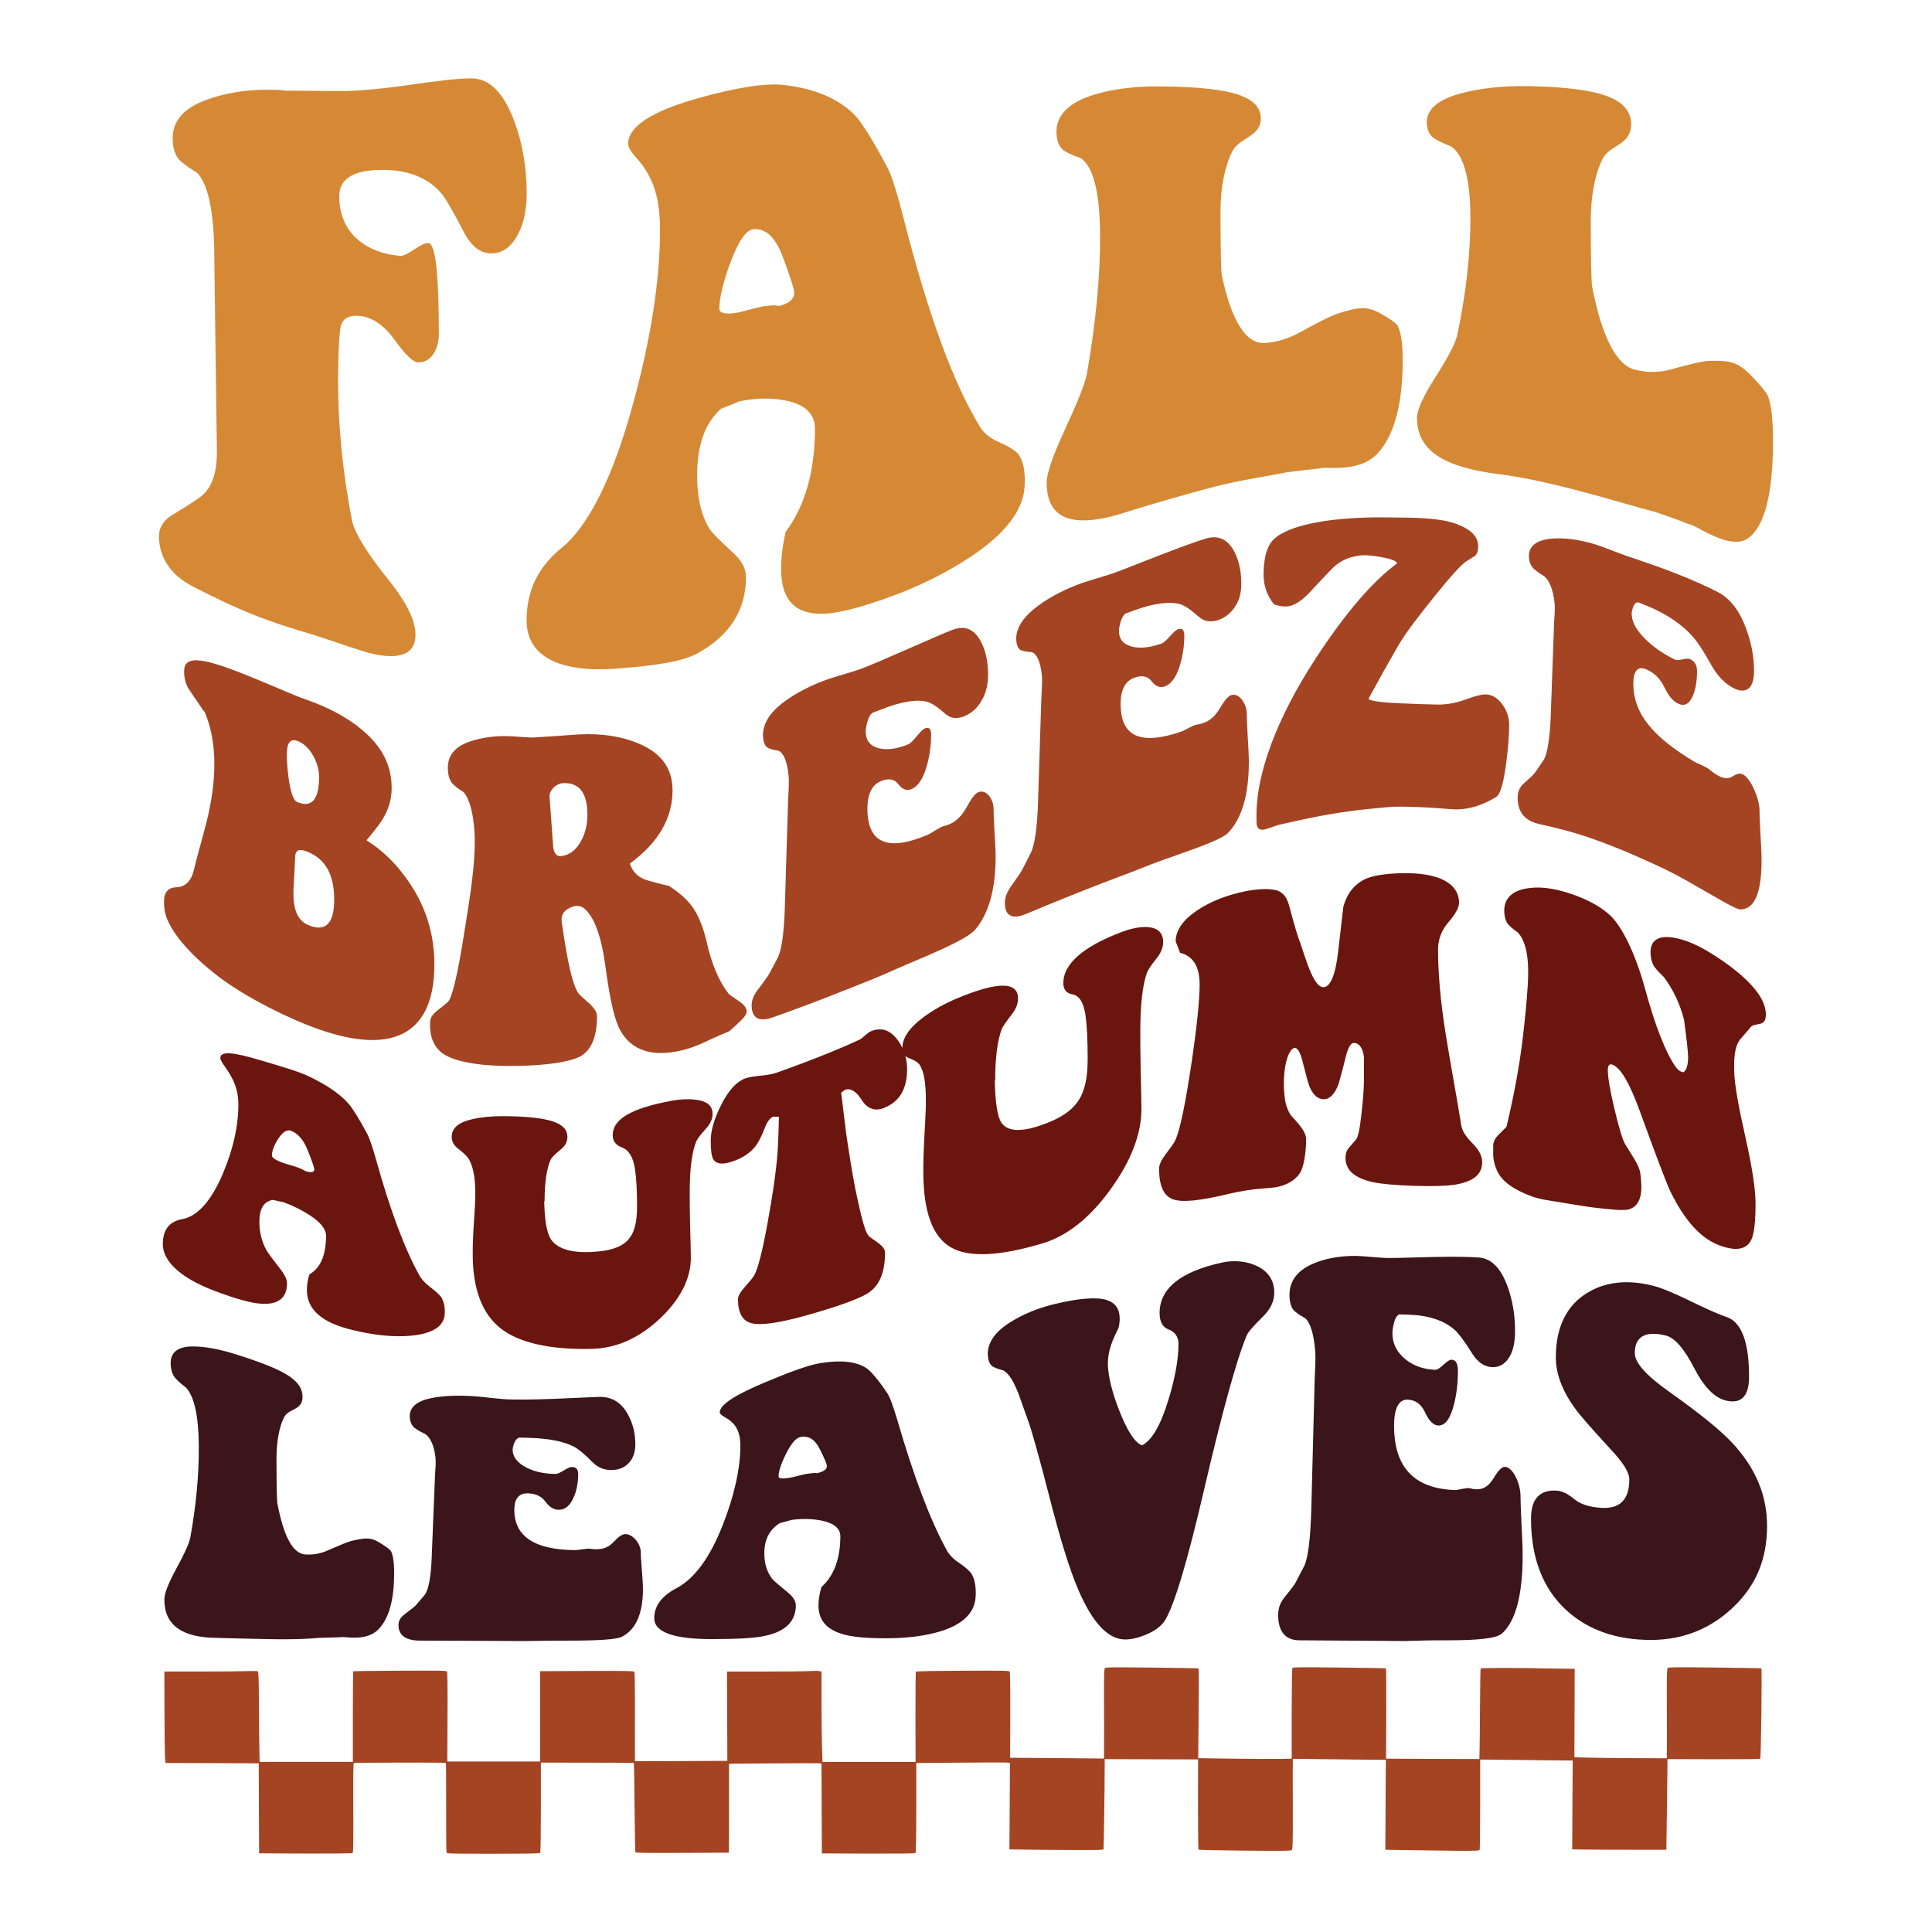
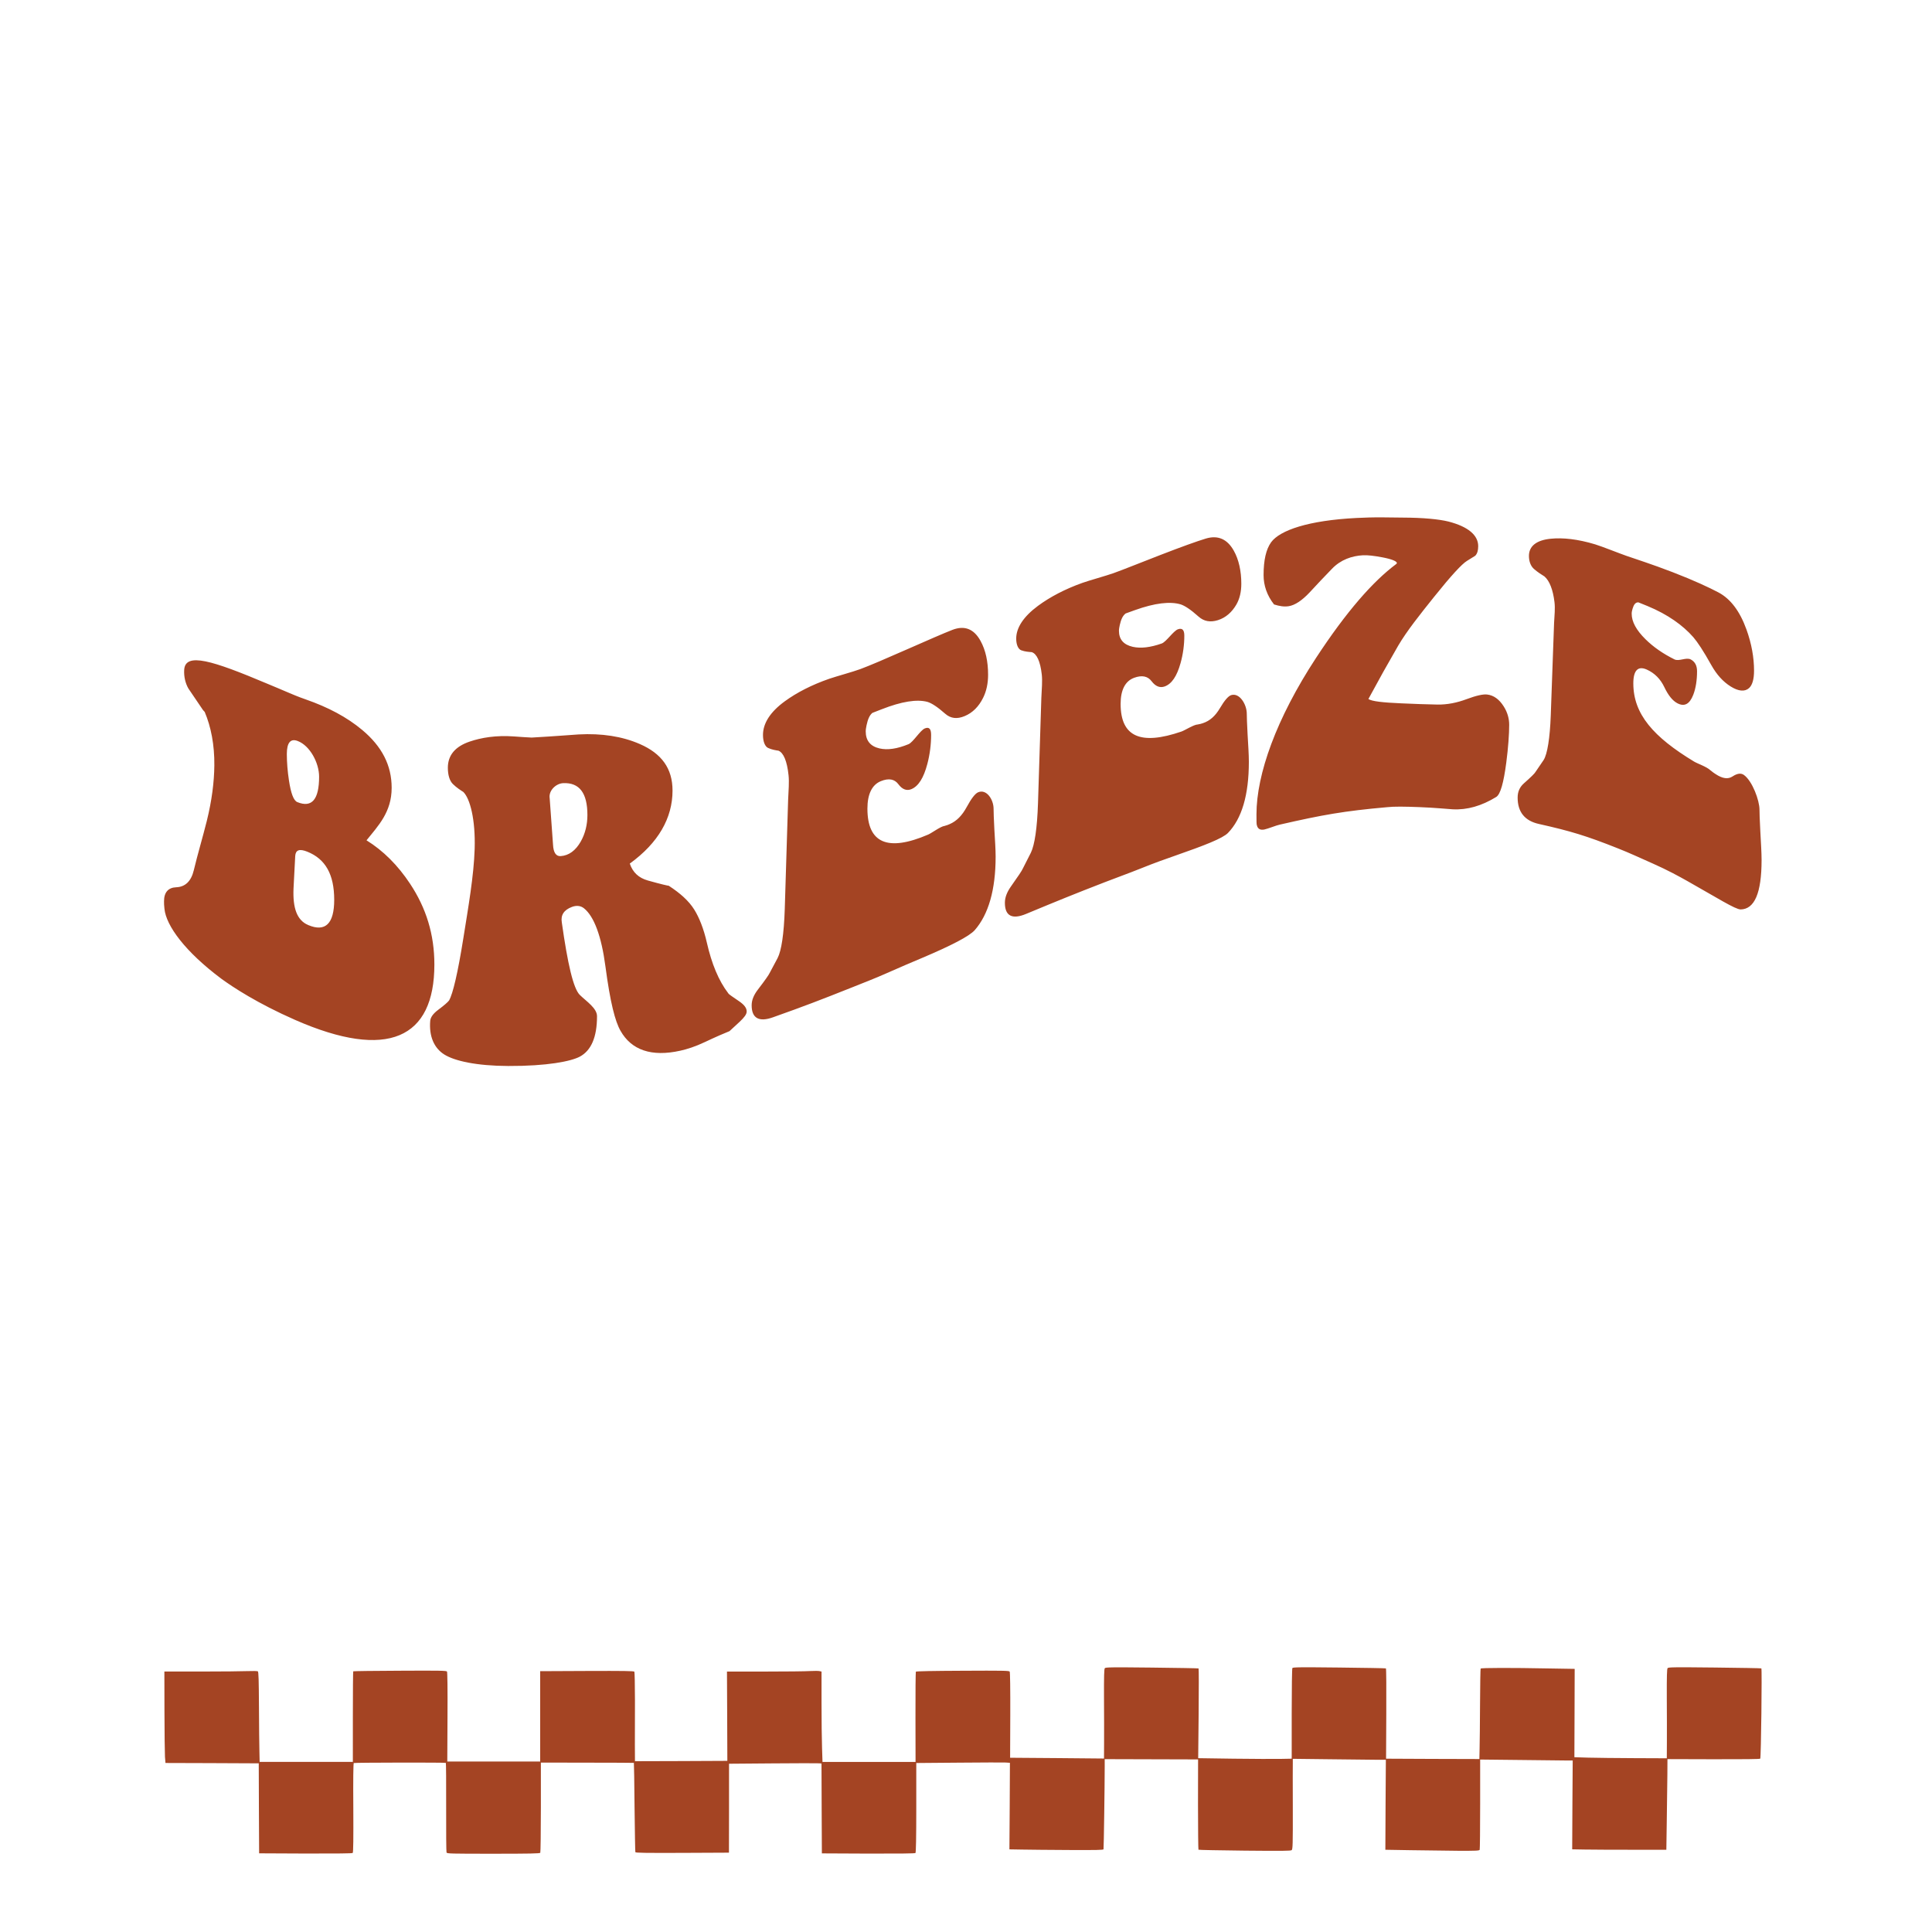
<svg xmlns="http://www.w3.org/2000/svg" version="1.1" id="Layer_1" x="0px" y="0px" viewBox="0 0 720 720" style="enable-background:new 0 0 720 720;" xml:space="preserve">
  <style type="text/css">
	.st0{fill:#D58935;}
	.st1{fill:#A44423;}
	.st2{fill:#6A160F;}
	.st3{fill:#3B1519;}
</style>
  <g>
-     <path class="st0" d="M196.28,72.02c0,6.16-1.09,11.14-3.15,15.13c-2.47,4.77-5.82,7.42-10.43,7.27c-3.88-0.12-7.27-2.84-9.94-8.14   c-4.12-7.95-7.03-12.95-8.73-14.74c-4.85-5.35-11.91-8.11-20.86-8.22c-11.12-0.13-16.74,3.12-16.74,9.75   c0,6.91,2.44,12.45,7.04,16.33c4.03,3.4,9.46,5.51,15.76,5.94c2.67,0.18,7.52-4.92,10.43-4.77c2.67,0.14,3.88,11.72,3.88,34.08   c0,5.67-3.15,10.8-8.01,10.36c-1.7-0.16-4.61-2.96-8.49-8.38c-3.88-5.41-8.25-8.36-12.86-8.88c-3.64-0.42-6.06,0.65-7.03,3.26   c-0.48,1.31-0.76,4.86-0.97,10.25c-0.86,22.4,1.21,43.39,5.09,63.1c0.97,4.25,5.44,11.7,13.34,21.52   c7.29,9.06,10.66,16.15,10.19,21.77c-0.5,5.89-5.58,8.22-15.52,6.1c-2.66-0.57-6.39-1.81-11.4-3.5c-4.93-1.67-8.49-2.87-10.67-3.54   c-18.24-5.36-27.36-8.9-45.6-18.28c-8.25-4.33-12.37-10.91-12.37-18.69c0-3.07,1.7-6.09,5.82-8.35c3.69-2.2,5.53-3.39,9.22-5.93   c4.85-3.32,6.55-9.51,6.55-17c-0.39-29.03-0.58-43.56-0.97-72.62c0-0.1,0-0.15,0-0.25c0-16.81-2.42-27.42-6.55-31.31   c-1.45-0.9-3.85-2.3-6.06-4.3c-1.94-1.74-2.91-4.86-2.91-8.45c0-6.49,4.17-11.26,12.61-14.33c7.02-2.55,15.52-4.1,25.71-3.73   c0.73,0.01,1.94,0.02,3.64,0.3c1.36,0.01,2.04,0.02,3.39,0.03c-1.21-0.01,4.37,0.05,16.74,0.14c5.58,0.04,14.23-0.62,24.99-2.15   c10.8-1.54,19.16-2.59,24.25-2.59c6.79,0,12.08,5.44,16.01,16.02C194.74,53.44,196.28,62.35,196.28,72.02z M379.4,169.08   c1.94,2.6,2.82,6.69,2.42,12.5c-0.61,8.94-7.6,17.7-20.37,26.1c-8.48,5.58-18.68,10.82-30.81,15.15   c-12.12,4.32-20.85,6.32-26.19,5.84c-8.98-0.52-13.35-6.06-13.35-16.58c0-3.85,0.49-8.63,1.7-13.88   c7.27-9.81,10.91-22.56,10.91-38.59c0-5.43-3.78-8.87-10.67-10.3c-5.27-1.09-11.15-1.05-17.47,0.24c0,0-2.18,0.99-6.79,2.72   c-6.07,5.31-8.98,13.65-8.98,24.82c0,8.17,1.46,14.87,4.61,19.98c1.22,1.84,4.37,4.82,8.98,9.11c3.15,2.85,4.61,5.82,4.61,8.94   c0,11.96-5.82,21.45-17.47,28.01c-5.58,3.35-16.01,4.93-30.81,6.04c-22.31,1.67-33.35-5.25-33.46-17.71   c-0.11-11.11,4.23-20.16,12.85-27.11c10.17-8.2,19.3-26.3,26.93-54.29c6.61-24.26,9.94-45.93,9.94-64.53   c0-7.26-0.97-13.1-3.15-18.08c-1.21-2.64-2.9-5.6-5.58-8.52c-2.16-2.36-3.15-4.13-3.15-5.32c0-6.52,8.81-12.15,25.95-16.99   c14.68-4.14,25.47-5.74,32.26-4.94c11.4,1.34,20.13,5.05,26.2,11.15c2.66,2.79,6.79,9.45,12.12,19.41   c1.7,3.16,3.64,9.55,6.07,18.96c9.46,37.13,18.92,62.15,28.38,77.63c1.21,2.22,3.69,4.44,7.27,5.97   C375.87,166.3,378.19,167.86,379.4,169.08z M295.97,109.09c0-1.34-1.44-5.92-4.37-13.67c-2.64-6.98-6.31-10.48-10.91-9.98   c-2.66,0.29-5.61,4.52-8.73,13.05c-2.68,7.34-3.88,12.88-3.88,16.53c0,1.68,2.18,2.2,6.31,1.56c1.94-0.3,7.76-2.04,9.7-2.35   c3.16-0.5,5.34-0.59,6.07-0.16C294.02,113.17,295.97,111.5,295.97,109.09z M514.03,116.58c-2.18-1.17-4.13-1.75-6.31-1.75   c-2.18,0-5.34,0.77-9.71,2.19c-2.18,0.8-6.55,2.98-13.1,6.56c-4.36,2.51-8.97,3.94-13.58,4.24c-7.03,0.44-12.37-8.2-16.01-25.27   c-0.24-1.51-0.49-9.35-0.49-23.16c0-9.85,1.68-17.48,4.37-22.9c2.61-5.27,10.67-5.44,10.67-12.32c0-3.88-2.46-6.65-7.52-8.58   c-5.8-2.21-16.06-3.3-30.32-3.39c-10.16-0.07-18.69,1.17-25.71,3.55c-8.45,2.87-12.61,7.54-12.61,13.35c0,3.22,1.04,5.91,2.91,7.09   c2.22,1.4,4.61,2.18,6.06,2.69c4.61,2.97,7.16,12.27,7.28,28.35c0.12,16.24-1.7,33.53-4.86,51.81c-0.73,4.11-3.71,11.23-8.49,21.59   c-4.39,9.49-6.55,15.97-6.55,19.13c0,14.26,10.19,17.55,30.56,10.82c-0.73,0.24,9.02-2.99,29.35-8.51   c11.87-3.22,21.59-4.41,29.11-5.98c4.95-0.66,7.42-0.95,12.37-1.47c0.73-0.25,2.2-0.33,3.88-0.26c2.15,0.09,3.63-0.01,4.61-0.06   c5.82-0.29,10.43-2.02,13.58-5.47c6.06-6.69,9.22-18.15,9.22-34.62c0-6.58-0.73-10.81-1.94-12.94   C520.09,120.3,517.91,118.72,514.03,116.58z M658.82,147.52c-0.72-1.46-2.9-4.22-6.79-8.13c-2.18-2.16-4.13-3.49-6.31-4.21   c-2.18-0.72-5.34-0.84-9.71-0.64c-2.18,0.21-6.55,1.28-13.1,3.06c-4.36,1.32-8.97,1.32-13.58,0.18   c-7.03-1.74-12.37-12.33-16.01-31.04c-0.24-1.63-0.49-9.66-0.49-24.04c0-10.25,1.68-17.96,4.37-23.43   c2.61-5.31,10.67-5.07,10.67-12.9c0-4.42-2.47-7.69-7.52-9.96c-5.8-2.6-16.05-4.01-30.32-4.31c-10.16-0.21-18.69,0.85-25.71,2.74   c-8.46,2.28-12.61,5.91-12.61,10.72c0,2.66,1.03,4.96,2.91,6.11c2.28,1.4,4.61,2.25,6.07,2.83c4.61,3,7.16,11.55,7.28,25.75   c0.12,14.39-1.7,29.32-4.86,44.49c-0.73,3.41-3.72,8.79-8.49,16.32c-4.38,6.9-6.55,11.85-6.55,14.61   c0,12.43,10.19,18.42,30.56,21.06c-0.73-0.09,9,0.71,29.35,6.05c11.86,3.11,21.59,6.14,29.11,8.08c4.95,1.66,7.42,2.56,12.37,4.51   c0.73,0.1,2.18,0.75,3.88,1.7c2.14,1.2,3.63,1.88,4.61,2.34c5.82,2.74,10.43,3.38,13.58,1.12c6.07-4.39,9.22-16.39,9.22-36.44   C660.76,156.08,660.04,150.58,658.82,147.52z" />
    <path class="st1" d="M655.99,655.4c-0.17,0.19-6.26,0.24-17.43,0.22l-17.15-0.05l-0.03,5.85c-0.03,3.21-0.14,10.8-0.22,16.89   L621,689.35h-12.88c-7.09,0-14.99-0.03-17.56-0.08l-4.65-0.08l0.08-16.54l0.11-16.57h-2.49c-1.36,0-9.14-0.08-17.23-0.19   l-14.77-0.16v16.6c0,9.11-0.08,16.76-0.17,17c-0.14,0.38-1.11,0.43-8.26,0.4c-4.43-0.03-12.3-0.13-17.48-0.22l-9.42-0.16   l0.08-16.78l0.11-16.76h-3.71c-2.02,0-9.83-0.08-17.31-0.19l-13.66-0.16v1.19c-0.03,0.65-0.03,8.22,0,16.84   c0.03,13.98-0.03,15.68-0.42,16c-0.36,0.3-3.6,0.32-17.51,0.19c-9.39-0.11-17.15-0.24-17.23-0.35c-0.08-0.08-0.17-7.68-0.17-16.89   l0.03-16.76l-17.4-0.05l-17.4-0.05v2.88c0,6.92-0.33,30.39-0.44,30.71c-0.08,0.27-2.71,0.32-12.91,0.27   c-7.06-0.03-14.93-0.11-17.48-0.16l-4.68-0.08l0.11-16.14l0.08-16.11l-1.52-0.11c-0.83-0.05-8.7-0.03-17.45,0.05l-15.93,0.13v16.62   c0,11.15-0.11,16.73-0.3,16.92c-0.19,0.19-5.87,0.24-17.59,0.22l-17.29-0.08l-0.08-16.73l-0.06-16.76l-0.91-0.08   c-0.47-0.05-8.23-0.05-17.2,0.03l-16.35,0.13v16.57l-0.03,16.57l-17.4,0.08c-13.77,0.05-17.4,0-17.48-0.27   c-0.08-0.19-0.19-7.73-0.3-16.78c-0.08-9.03-0.19-16.43-0.25-16.49c-0.03-0.03-7.84-0.08-17.37-0.08l-17.29-0.03v16.65   c0,9.16-0.11,16.81-0.22,16.97c-0.17,0.27-3.99,0.35-17.51,0.35c-16.07,0-17.26-0.03-17.43-0.46c-0.11-0.27-0.17-7.84-0.14-16.87   c0.03-9-0.03-16.43-0.11-16.52c-0.19-0.19-33.99-0.13-34.32,0.05c-0.17,0.11-0.25,6.33-0.17,16.7c0.06,11.37,0,16.6-0.22,16.81   c-0.19,0.19-5.71,0.24-17.59,0.22l-17.29-0.08l-0.08-16.78l-0.06-16.76h-0.91c-0.47,0-8.31-0.05-17.37-0.08l-16.48-0.05l-0.19-2.29   c-0.08-1.27-0.17-8.92-0.19-17.05l-0.03-14.74h13.8c7.56,0,15.32-0.08,17.23-0.16c1.91-0.08,3.63-0.03,3.8,0.08   c0.28,0.19,0.36,3.29,0.42,13.15c0.03,7.11,0.11,14.66,0.17,16.76l0.08,3.85h17.37h17.37V639.8c0-9.24,0.06-16.89,0.14-16.95   c0.08-0.08,7.9-0.19,17.4-0.22c14.9-0.08,17.31-0.03,17.54,0.3c0.17,0.27,0.25,6.47,0.19,16.97l-0.08,16.57h17.31h17.31v-16.84   V622.8l17.43-0.08c13.77-0.05,17.48,0,17.67,0.27c0.11,0.19,0.22,5.01,0.22,10.72c-0.03,5.71-0.03,13.12-0.03,16.52l0.03,6.12   l17.23-0.05l17.2-0.08L271,639.56l-0.08-16.62h14.1c7.73,0,15.35-0.08,16.87-0.19c1.55-0.08,3.13-0.08,3.55,0.03l0.72,0.16v11.56   c0,6.33,0.08,13.9,0.19,16.81l0.17,5.31h17.34h17.34l-0.03-16.68c-0.03-9.19,0.06-16.81,0.14-16.95c0.11-0.19,6.51-0.3,17.43-0.35   c14.9-0.08,17.29-0.03,17.54,0.3c0.17,0.24,0.25,6.39,0.22,16.25l-0.06,15.87l17.48,0.13l17.51,0.16l0.03-5.9   c0.03-3.23,0-10.72-0.03-16.62c-0.03-8.22,0.05-10.83,0.3-11.15c0.3-0.35,2.44-0.38,17.54-0.22c9.47,0.11,17.29,0.24,17.4,0.32   c0.11,0.05,0.11,7.6,0.03,16.76l-0.17,16.68l13.13,0.19c7.23,0.08,15.07,0.13,17.43,0.08l4.29-0.08v-16.7   c0-9.51,0.11-16.87,0.25-17.08c0.22-0.32,2.83-0.35,17.43-0.19c9.45,0.11,17.29,0.24,17.43,0.32c0.14,0.08,0.19,7.68,0.14,16.89   l-0.08,16.76l17.37,0.08l17.4,0.05l0.08-3.83c0.06-2.13,0.14-9.65,0.17-16.76c0.03-7.09,0.14-12.99,0.22-13.12   c0.17-0.3,11.64-0.32,25.27-0.05l9.78,0.16l-0.05,16.46l-0.06,16.46l5.1,0.16c2.8,0.08,10.56,0.16,17.23,0.19l12.11,0.05l0.03-5.85   c0.03-3.23,0-10.7-0.03-16.6c-0.03-8.24,0.05-10.83,0.3-11.15c0.3-0.35,2.44-0.38,17.54-0.22c9.47,0.11,17.29,0.24,17.4,0.32   C656.68,621.94,656.3,655.08,655.99,655.4z M161.88,359.45c0,27.5-17.34,35.8-51.86,20.66c-14.06-6.17-23.27-12.25-27.49-15.33   c-13.59-10.14-20.62-19.82-21.24-26.08c-0.16-1.18-0.16-2.09-0.16-2.85c0-3.33,1.61-5.08,4.53-5.19c3.38-0.13,5.58-2.25,6.56-6.33   c1.46-6.11,3.3-12.18,4.85-18.39c1.88-7.57,2.75-14.56,2.81-20.7c0.08-7.62-1.25-14.41-3.59-19.92c-0.25-0.28-0.38-0.41-0.63-0.69   c-2.19-3.21-3.28-4.82-5.46-8.06c-1.1-1.93-1.7-4.36-1.56-6.89c0.36-6.75,10.62-3.47,30.93,5.1c2.34,0.99,5,2.07,8.28,3.49   c3.28,1.41,5.31,2.11,6.09,2.38c8.28,2.89,15.31,6.57,21.09,11.42c7.3,6.12,10.93,13.14,10.93,21.52c0,9.07-5,14.13-9.37,19.57   c6.25,3.87,11.7,9.33,16.24,16.2C158.82,338.4,161.88,348.21,161.88,359.45z M107.68,290.82c0.72,4.76,1.72,7.53,3.12,8.1   c5.47,2.24,8.12-1.05,8.12-9.46c0-5.21-3.43-11.58-7.97-13.31c-2.65-1.02-4.06,0.56-4.06,4.88   C106.9,284.19,107.18,287.52,107.68,290.82z M124.55,335.35c0-9.52-3.28-15.23-10-17.94c-2.97-1.19-4.37-0.66-4.53,1.58   c-0.25,4.86-0.38,7.28-0.63,12.12c-0.31,7.28,1.25,11.84,5.47,13.63C121.27,347.46,124.55,344.21,124.55,335.35z M278.27,376.96   c0,1.04-0.94,2.25-2.66,3.86c-1.5,1.39-2.25,2.08-3.75,3.46c-1.87,0.75-5,2.09-9.21,4.08c-3.57,1.69-6.56,2.63-9.07,3.19   c-10.78,2.42-18.28-0.22-22.33-7.4c-2.03-3.52-3.85-10.61-5.63-24.04c-1.49-11.23-4.22-18.58-7.97-21.6   c-1.25-1.01-2.82-1.17-4.53-0.52c-2.95,1.11-4.22,3.01-3.75,5.78c2.19,15.48,4.29,24.65,6.72,27.02c2.5,2.44,6.4,4.93,6.4,7.92   c0,7.83-2.19,12.8-6.4,15.06c-3.27,1.75-12.18,3.55-26.71,3.49c-11.87-0.05-19.92-1.88-23.74-4.24c-3.89-2.4-5.8-6.87-5.31-12.6   c0.11-1.3,1.09-2.69,2.97-4.09c2.34-1.75,3.59-2.86,4.06-3.5c1.41-2.46,3.25-10.23,5.31-23.15c1.84-11.58,3.91-23.24,4.22-33.34   c0.33-10.95-1.72-18.74-4.22-21.2c-0.94-0.6-2.49-1.57-3.9-2.96c-1.26-1.24-1.87-3.48-1.87-6.06c0-4.66,2.73-7.91,8.12-9.75   c4.34-1.48,9.84-2.41,16.56-1.92c2.62,0.2,3.94,0.28,6.56,0.42c9.22-0.52,15.14-1.04,17.49-1.17c8.59-0.46,16.25,0.71,22.81,3.58   c8.1,3.54,12.19,9.06,12.19,17.35c0,10.25-5.32,19.52-15.93,27.2c1.09,3.24,3.28,5.33,6.71,6.3c5.15,1.45,7.65,1.99,7.81,1.96   c4.22,2.75,7.47,5.61,9.52,8.91c1.82,2.92,3.5,7.08,4.69,12.33c1.78,7.81,4.38,14.16,7.97,18.83c0.16,0.39,1.59,1.28,4.06,2.99   C277.32,374.43,278.27,375.62,278.27,376.96z M218.91,303.74c0-8.2-2.97-12.17-9.06-11.88c-2.66,0.13-5.47,2.77-5,5.64   c0.5,6.98,0.75,10.45,1.25,17.35c0.15,2.84,1.09,4.3,2.81,4.2c3.12-0.2,5.61-2.1,7.5-5.4   C218.11,310.67,218.91,307.26,218.91,303.74z M370.28,301.42c0-3.48-2.65-7.5-5.78-6.15c-1.09,0.47-2.5,2.29-4.22,5.46   c-1.72,3.17-3.75,5.27-6.4,6.41c-0.47,0.2-1.09,0.47-1.88,0.66c-1.41,0.14-4.84,2.69-6.09,3.22c-15.15,6.51-22.65,3.15-22.65-9.67   c0-5.41,1.72-8.89,4.99-10.23c2.97-1.21,5.14-0.77,6.56,1.15c1.45,1.95,3.12,2.54,4.84,1.82c2.66-1.11,4.58-4.22,5.94-9.38   c0.95-3.58,1.41-7.32,1.41-10.84c0-2.3-0.79-3.05-2.34-2.41c-1.72,0.7-4.38,5.18-6.09,5.88c-4.22,1.73-7.81,2.26-10.78,1.58   c-3.43-0.78-5.16-2.92-5.16-6.35c0-0.78,0.16-1.47,0.31-2.3c0.47-2.21,1.09-3.71,2.18-4.6c1.38-0.54,2.06-0.8,3.44-1.34   c7.5-2.94,13.12-3.8,17.03-2.77c1.56,0.45,3.75,1.86,6.71,4.47c2.03,1.76,4.38,2.01,7.19,0.84c2.97-1.23,5.25-3.53,6.87-6.78   c1.28-2.56,1.87-5.45,1.87-8.62c0-4.98-0.92-9.18-2.81-12.62c-2.44-4.45-5.93-5.87-10.46-4.13c-3.28,1.27-9.06,3.81-17.03,7.31   c-7.97,3.51-13.74,5.99-17.34,7.33c-2.66,0.99-9.08,2.74-11.56,3.6c-6.46,2.25-12.03,5.09-16.56,8.39   c-5.44,3.97-8.13,8.22-8.13,12.56c0,2.4,0.72,4.25,1.87,4.81c1.37,0.66,2.97,0.9,3.91,1.04c1.87,0.78,3.2,3.88,3.75,9.15   c0.27,2.54,0,5.68-0.16,9.2c-0.5,16.42-0.75,24.54-1.25,40.59c-0.31,9.5-1.25,15.55-2.66,18.32c-1.19,2.23-1.78,3.35-2.97,5.57   c-0.31,0.71-1.72,2.72-4.37,6.18c-1.57,2.04-2.34,3.95-2.34,5.88c0,4.76,2.66,6.37,7.97,4.46c11.75-4.17,17.62-6.43,29.37-11.11   c4.22-1.7,8.6-3.36,13.12-5.38c5.44-2.43,9.68-4.2,12.81-5.52c11.25-4.76,17.81-8.19,19.84-10.43c5.15-5.86,7.81-15.09,7.81-27.42   c0-2.74-0.24-6.17-0.47-10.11C370.36,305.13,370.28,302.48,370.28,301.42z M464.64,265.99c0-3.42-2.65-7.89-5.78-6.95   c-1.09,0.33-2.5,1.94-4.22,4.86c-1.72,2.92-3.75,4.75-6.4,5.62c-0.47,0.15-1.09,0.36-1.88,0.47c-1.41,0.01-4.84,2.22-6.09,2.64   c-15.15,5.21-22.65,1.98-22.65-10.31c0-5.19,1.72-8.49,4.99-9.71c2.97-1.11,5.14-0.62,6.56,1.27c1.45,1.92,3.12,2.56,4.84,1.95   c2.66-0.94,4.58-3.82,5.94-8.68c0.95-3.37,1.41-6.91,1.41-10.25c0-2.18-0.79-2.93-2.34-2.4c-1.72,0.58-4.38,4.7-6.09,5.31   c-4.22,1.48-7.81,1.91-10.78,1.24c-3.43-0.78-5.15-2.77-5.15-5.98c0-0.73,0.16-1.37,0.31-2.16c0.47-2.07,1.09-3.46,2.18-4.29   c1.37-0.5,2.06-0.75,3.44-1.24c7.5-2.69,13.12-3.3,17.03-2.16c1.56,0.49,3.75,1.92,6.71,4.57c2.03,1.8,4.38,2.2,7.19,1.33   c2.97-0.92,5.26-3.02,6.87-5.78c1.27-2.18,1.87-4.81,1.87-7.8c0-4.7-0.92-8.97-2.81-12.33c-2.44-4.34-5.93-5.87-10.46-4.49   c-3.28,1-9.06,3.07-17.03,6.16c-7.97,3.09-13.74,5.43-17.34,6.72c-2.66,0.95-9.07,2.72-11.56,3.61   c-6.47,2.31-12.03,5.22-16.56,8.56c-5.44,4.02-8.13,8.19-8.13,12.23c0,2.24,0.74,3.91,1.87,4.34c1.38,0.52,2.97,0.62,3.91,0.69   c1.87,0.6,3.2,3.41,3.75,8.34c0.27,2.37,0,5.36-0.16,8.72c-0.5,15.62-0.75,23.47-1.25,39.26c-0.31,9.34-1.25,15.55-2.66,18.44   c-1.19,2.34-1.78,3.51-2.97,5.85c-0.31,0.75-1.72,2.88-4.37,6.6c-1.57,2.2-2.34,4.21-2.34,6.2c0,4.88,2.66,6.35,7.97,4.12   c11.75-4.88,17.62-7.28,29.37-11.83c4.22-1.65,8.6-3.19,13.12-5.01c5.44-2.2,9.68-3.68,12.81-4.77   c11.25-3.92,17.81-6.49,19.84-8.51c5.16-5.3,7.81-14.12,7.81-26.57c0-2.77-0.25-6.23-0.47-10.16   C464.72,269.63,464.64,267.03,464.64,265.99z M554.16,258.82c-1.41-0.16-3.94,0.36-7.65,1.75c-3.57,1.34-7.19,2.05-10.78,2   c-3.91-0.06-8.5-0.24-13.59-0.46c-6.8-0.29-10.93-0.75-12.18-1.61c4.44-8.19,6.65-12.15,11.09-19.85   c3.28-5.58,8.12-11.63,13.43-18.26c6.37-7.95,10.31-12.19,12.18-13.34c1.25-0.79,1.88-1.18,3.13-1.95   c0.78-0.84,1.09-1.99,1.09-3.57c0-4.08-3.75-7.28-11.09-9.17c-3.6-0.88-9.38-1.44-17.03-1.47c-0.78,0-3.28-0.02-7.19-0.08   c-3.9-0.05-7.34,0.09-10,0.22c-17.96,0.9-28.59,4.58-31.86,9.05c-1.88,2.62-2.81,6.65-2.81,12.27c0,3.8,1.25,7.54,3.9,10.91   c2.03,0.64,3.75,0.92,5.47,0.65c2.34-0.37,5-2.16,7.81-5.16c3.31-3.58,4.97-5.33,8.28-8.75c3.28-3.45,7.49-4.84,11.56-5.07   c1.72-0.09,4.08,0.18,7.19,0.76c3.57,0.67,5.47,1.48,5.47,2.15c0,0.13-0.16,0.27-0.31,0.4c-8.59,6.41-18.43,17.56-29.84,34.97   c-14.81,22.6-22.18,43.34-22.18,58.26c0,2.36,0,3.78,0.15,4.06c0.31,1.35,1.25,1.93,2.82,1.59c1.41-0.3,4.53-1.58,5.77-1.82   c15.93-3.65,23.9-5.06,39.84-6.48c2.66-0.31,6.79-0.24,12.18-0.03c6.02,0.23,10.16,0.69,12.34,0.81   c5.47,0.29,10.78-1.26,16.24-4.59c1.57-0.97,2.76-5.24,3.75-12.76c0.73-5.56,1.09-10.71,1.09-14.13c0-2.32-0.62-4.62-2.03-6.85   C558.71,260.6,556.66,259.1,554.16,258.82z M656.02,309.8c-0.24-4.4-0.31-7.02-0.31-8.07c0-3.45-2.65-10.63-5.78-12.91   c-1.09-0.8-2.5-0.62-4.22,0.51c-1.72,1.14-3.75,0.88-6.4-0.88c-0.47-0.31-1.09-0.72-1.88-1.38c-1.41-1.35-4.84-2.49-6.09-3.25   c-15.15-9.16-22.65-17.68-22.65-29.14c0-4.83,1.72-6.62,5-5.16c2.97,1.33,5.13,3.56,6.56,6.56c1.49,3.13,3.12,5.08,4.84,5.99   c2.66,1.41,4.59,0.33,5.94-3.14c0.95-2.44,1.41-5.49,1.41-8.77c0-2.14-0.79-3.57-2.34-4.4c-1.72-0.91-4.38,0.83-6.09-0.03   c-4.22-2.1-7.81-4.57-10.78-7.5c-3.44-3.4-5.15-6.52-5.15-9.53c0-0.68,0.16-1.17,0.31-1.79c0.47-1.6,1.09-2.46,2.18-2.43   c1.37,0.54,2.06,0.82,3.44,1.39c7.5,3.11,13.12,7.13,17.03,11.58c1.56,1.81,3.75,5.09,6.71,10.4c2.03,3.62,4.38,6.19,7.19,7.96   c2.97,1.87,5.32,2.02,6.87,0.63c1.25-1.11,1.87-3.36,1.87-6.49c0-4.92-0.92-10.05-2.81-15.31c-2.46-6.84-5.93-11.46-10.46-13.86   c-3.28-1.74-9.06-4.46-17.03-7.53c-7.97-3.07-13.74-4.87-17.34-6.13c-2.66-0.93-9.09-3.5-11.56-4.25   c-6.52-1.97-12.04-2.55-16.56-2.1c-5.45,0.54-8.13,2.84-8.13,6.41c0,1.97,0.63,3.76,1.87,4.85c1.46,1.28,2.97,2.2,3.91,2.79   c1.87,1.6,3.2,4.94,3.75,9.64c0.27,2.31,0,4.81-0.16,7.72c-0.5,13.71-0.75,20.62-1.24,34.55c-0.31,8.23-1.25,14.32-2.66,16.51   c-1.19,1.73-1.78,2.61-2.97,4.36c-0.31,0.61-1.72,1.98-4.37,4.33c-1.57,1.39-2.34,3.11-2.34,5.31c0,5.39,2.66,8.68,7.97,9.84   c11.75,2.63,17.62,4.4,29.36,9.07c4.22,1.65,8.61,3.7,13.12,5.7c5.46,2.42,9.68,4.74,12.81,6.5c11.25,6.35,17.81,10.53,19.84,10.57   c5.15-0.08,7.81-6.02,7.81-18.45C656.49,317.72,656.24,313.92,656.02,309.8z" />
-     <path class="st2" d="M160.38,479.7c-2.05-1.54-3.43-3.16-4.12-4.49c-5.36-9.57-10.71-23.71-16.07-42.89   c-1.38-4.87-2.47-8.18-3.43-9.95c-3.02-5.58-5.36-9.33-6.87-11.08c-3.43-3.86-8.38-7.09-14.83-10.18   c-3.84-1.84-9.91-3.59-18.27-6.07c-9.69-2.87-14.69-3.5-14.69-0.72c0,0.5,0.56,1.58,1.78,3.28c1.51,2.09,2.47,3.87,3.16,5.36   c1.24,2.79,1.79,5.56,1.79,8.67c0,7.98-1.89,16.43-5.63,25.4c-4.3,10.31-9.52,16.27-15.24,17.29c-4.89,0.87-7.34,4.07-7.28,9.47   c0.07,6.11,6.32,12.31,18.95,17.15c8.37,3.21,14.28,4.73,17.44,4.89c6.59,0.54,9.89-2.11,9.89-7.58c0-1.43-0.83-3.22-2.61-5.48   c-2.61-3.36-4.39-5.68-5.08-6.9c-1.78-3.3-2.61-6.78-2.61-10.44c0-5,1.65-7.75,5.08-8.26c2.61,0.63,3.84,0.83,3.84,0.83   c3.57,1.3,6.88,2.93,9.89,4.9c3.92,2.57,6.04,5.11,6.04,7.57c0,7.26-2.06,12.07-6.18,14.44c-0.69,2.04-0.96,4.07-0.96,5.83   c0,4.82,2.47,8.67,7.55,11.48c3.02,1.75,7.97,3.32,14.83,4.58c6.87,1.27,12.66,1.42,17.44,0.86c7.23-0.84,11.19-3.51,11.53-7.74   c0.22-2.71-0.27-4.94-1.37-6.63C163.68,482.45,162.38,481.2,160.38,479.7z M113.83,436.46c-0.42-0.38-1.65-0.93-3.43-1.58   c-1.1-0.4-4.39-1.28-5.49-1.71c-2.33-0.91-3.57-1.8-3.57-2.53c0-1.58,0.68-3.62,2.2-6.02c1.76-2.78,3.43-3.81,4.94-3.21   c2.61,1.02,4.68,3.47,6.18,7.22c1.66,4.15,2.47,6.57,2.47,7.16C117.13,436.86,116.03,437.1,113.83,436.46z M265.55,415.09   c0,1.9-0.82,3.7-2.33,5.38c-2.02,2.25-3.3,3.89-3.71,4.84c-1.65,3.94-2.47,10.3-2.47,18.98c0,2.81,0,6.96,0.14,12.37   c0.14,5.41,0.28,9.33,0.28,12.07c0,7.74-3.85,15.47-11.67,22.8c-7.77,7.28-16.21,10.91-25.13,11.15   c-16.2,0.42-27.6-2.47-34.19-7.72c-6.82-5.43-10.3-14.6-10.3-27.6c0-2.48,0.07-6.28,0.41-11.21c0.34-4.92,0.55-8.76,0.55-11.29   c0-5.63-0.69-9.73-2.2-12.52c-0.68-1.33-2.22-2.73-4.26-4.32c-1.51-1.18-2.33-2.56-2.33-4.31c0-3.38,2.62-5.5,7.83-6.66   c3.56-0.79,7.83-1.17,12.77-1.08c14.97,0.26,22.52,2.16,22.52,7.76c0,1.79-0.83,3.29-2.34,4.52c-2.02,1.64-3.44,2.98-3.84,3.81   c-1.51,3.23-2.33,8.41-2.33,15.71c-0.06-0.09-0.08-0.14-0.14-0.23c0.14,7.07,0.96,11.87,2.47,14.25c2.34,3.52,7.41,5.19,15.24,4.78   c13.19-0.68,16.89-5.25,16.89-17.03c0-6.07-0.27-10.74-0.82-14.16c-0.67-4.13-2.23-6.81-4.81-7.76c-2.27-0.84-3.44-2.37-3.44-4.56   c0-6.17,7.28-10.07,21.7-12.79c3.71-0.7,7.09-0.77,9.89-0.35C263.48,410.48,265.55,412.05,265.55,415.09z M433.47,351.03   c0,2.09-0.82,4.09-2.33,5.98c-2.02,2.53-3.3,4.38-3.71,5.5c-1.65,4.64-2.47,11.93-2.47,21.96c0,3.25,0,8.06,0.14,14.43   c0.14,6.36,0.28,11.05,0.28,14.35c0,9.33-3.83,19.43-11.67,30.2c-7.77,10.68-16.21,17.22-25.13,19.9   c-16.2,4.86-27.61,5.32-34.19,1.52c-6.8-3.92-10.3-13.17-10.3-28.24c0-2.88,0.07-7.33,0.41-13.14c0.34-5.86,0.55-10.33,0.55-13.23   c0-6.45-0.68-10.8-2.2-13.23c-0.68-1.17-2.23-2.01-4.26-2.77c-0.47-0.18-0.85-0.44-1.19-0.73c0.42,1.56,0.66,3.19,0.66,4.89   c0,7.48-2.88,12.27-8.79,14.53c-3.3,1.26-6.09,0.22-8.1-2.99c-2.07-3.3-4.26-4.58-6.32-3.79c0,0-0.41,0.29-1.37,1.04   c0.77,6.25,1.15,9.37,1.92,15.6c0.27,1.8,0.41,2.69,0.68,4.49c1.1,7.14,2.22,14.03,3.71,20.63c1.67,7.42,2.88,11.99,4.26,12.94   c2.2,1.82,5.77,3.35,5.77,6.03c0,7.03-1.94,11.83-5.77,14.62c-2.88,2.1-10.71,5.09-23.48,8.67c-10.16,2.85-17.03,3.81-20.46,2.94   c-3.43-0.87-5.08-3.85-5.08-8.95c0-1.19,0.88-2.72,2.61-4.65c2.06-2.3,3.29-3.81,3.57-4.49c1.37-2.69,2.99-9.11,4.81-19.09   c1.75-9.63,3.1-18.35,3.71-25.94c0.15-1.91,0.42-6.55,0.55-13.83c-1.38-0.02-2.06-0.04-2.06-0.04c-1.24,0.43-2.25,1.8-3.16,4.12   c-1.27,3.25-2.48,5.61-3.44,6.81c-2.05,2.69-5.21,4.71-9.2,5.96c-3.44,1.07-5.6,0.64-6.59-0.97c-0.63-1.02-0.96-3.32-0.96-6.95   c0-3.75,1.28-8.04,3.71-12.99c2.76-5.63,5.91-9.14,9.47-10.34c1.24-0.42,3.17-0.68,5.77-0.94c2.61-0.26,4.54-0.69,5.77-1.13   c15.39-5.48,25.68-9.88,30.9-12.34c0.96-0.51,2.88-2.58,4.11-3.07c3.84-1.54,7.14-0.5,9.89,3.22c0.7,0.94,1.29,1.94,1.79,2.98   c0.05-3.77,2.66-7.55,7.82-11.38c3.57-2.65,7.83-5.09,12.77-7.14c14.96-6.22,22.52-6.23,22.52,0.13c0,2.03-0.82,4.01-2.34,5.95   c-2.02,2.58-3.43,4.62-3.84,5.73c-1.51,4.25-2.34,10.51-2.34,19.01c-0.05-0.09-0.08-0.13-0.13-0.22   c0.13,8.18,0.96,13.54,2.47,15.83c2.34,3.34,7.41,3.55,15.24,0.76c13.19-4.69,16.89-10.87,16.89-24.67   c0-7.11-0.27-12.43-0.82-16.22c-0.67-4.58-2.26-7.26-4.81-7.69c-2.26-0.38-3.44-1.81-3.44-4.28c0-6.98,7.28-13.54,21.7-18.96   c3.71-1.39,7.03-2.07,9.89-1.84C431.52,345.81,433.47,347.68,433.47,351.03z M548.66,425.99c2.39,2.4,3.71,4.71,3.71,7.06   c0,4.84-3.57,7.42-10.57,8.52c-3.16,0.41-8.1,0.57-15.11,0.35c-6.87-0.22-11.81-0.71-14.96-1.33c-6.87-1.56-10.3-4.41-10.3-9.07   c0-1.4,0.28-2.65,1.24-3.76c1.04-1.2,1.56-1.8,2.61-3c0.96-1.1,1.54-4.55,2.2-10.56c0.57-5.24,0.82-9.26,0.82-11.87   c0-3.37,0-5.06,0-8.42c-0.41-3.5-1.95-5.42-3.98-5.2c-1.03,0.11-2.04,1.94-2.88,5.45c-1.44,5.97-2.47,9.26-2.61,9.88   c-1.38,3.58-3.16,5.5-5.22,5.61c-2.33,0.13-4.25-1.43-5.63-4.82c-0.42-1.03-1.29-4.2-2.61-9.47c-0.84-3.36-1.92-4.94-2.88-4.85   c-2.34,0.22-4.94,7.84-3.71,18.53c0.35,3.05,1.51,5.47,2.2,6.49c2.34,2.7,5.77,5.85,5.77,9.07c0,4.6-0.69,8.31-1.37,10.54   c-0.9,2.93-3.6,5.63-8.38,6.98c-3.67,1.04-8.37,0.24-19.5,2.9c-10.3,2.46-17.02,3.19-20.46,1.89c-3.43-1.31-5.08-5.11-5.08-11.41   c0-1.47,0.89-3.32,2.61-5.58c2.07-2.72,3.29-4.47,3.57-5.28c1.78-4.18,3.72-13.86,5.91-28.56c2.07-13.94,3.02-23.68,3.02-29.23   c0-6.69-2.48-10.58-7.28-11.78c-1.09-2.86-1.65-4.21-1.65-4.21c0-4.06,2.61-7.91,7.69-11.37c3.57-2.43,7.83-4.48,12.91-6   c8.65-2.59,14.29-2.4,16.89-1.72c2.32,0.61,3.98,2.49,4.81,5.83c1.92,7.2,3.29,11.72,3.98,13.38c1.1,3.23,2.18,6.66,3.43,9.88   c1.87,4.8,3.71,7.19,5.5,7.04c2.47-0.21,4.39-4.69,5.35-13.38c0.77-6.65,1.15-9.96,1.92-16.56c1.38-5.12,4.26-8.62,8.51-10.52   c2.48-1.05,6.9-1.89,13.19-2.03c14.2-0.33,21.42,3.98,21.42,11.05c0,1.8-1.38,4.26-3.98,7.27c-2.61,3.01-3.84,6.44-3.84,10.22   c0,8.18,0.82,19,3.02,32.48c1.78,10.86,3.84,21.84,5.63,32.86C544.82,421.3,546.19,423.5,548.66,425.99z M646.27,397.06   c0-0.14-0.02,0.43,0,1.8c0.07,5.14,1.67,13.68,4.26,25.23c2.48,11.05,3.71,19.15,3.71,24.45c0,7.07-0.55,11.71-1.78,13.89   c-1.92,3.38-5.91,3.89-11.95,1.57c-6.73-2.58-12.77-9.19-18.12-20.2c-1.38-2.95-5.08-12.67-11.26-29.66   c-3.84-10.59-7.27-16.48-10.43-17.44c-0.96-0.29-1.51,0.44-1.51,2.09c0,2.54,0.74,7.27,2.47,14.49c1.68,7.01,3.02,11.49,3.98,13.11   c1.26,2.04,1.9,3.07,3.16,5.11c1.24,2,2.22,3.94,2.47,5.64c0.29,1.99,0.41,3.83,0.41,5.47c0,4.31-1.55,7.06-4.4,8.01   c-2.27,0.76-7.09,0.05-12.77-0.53c-2.6-0.26-9.06-1.38-18.54-2.92c-3.71-0.6-7.44-2-11.26-4.13c-3.35-1.87-5.57-4.12-6.73-6.58   c-0.84-1.79-1.51-4.07-1.51-6.41c0-1.18,0-1.77,0-2.95c0-1.4,0.55-2.74,1.79-3.99c1.26-1.28,1.89-1.91,3.15-3.17   c2.75-11.41,4.7-22.03,5.91-31.74c0.98-7.92,1.67-15.14,2.06-21.57c0.57-9.43-0.68-15.87-3.71-19.11   c-0.82-0.59-2.18-1.53-3.43-2.82c-1.11-1.15-1.65-3.11-1.65-5.37c0-4.06,2.41-6.87,7.14-7.99c3.81-0.9,8.67-0.83,14.56,0.8   c9.96,2.77,16.3,7.02,19.22,10.54c3.82,4.59,8.2,13.48,11.67,26.2c3.76,13.78,7.56,23.33,11.26,28.68   c0.96,1.28,1.92,1.97,3.02,2.03c1.1-0.95,1.65-2.85,1.65-5.57c0-1-0.14-2.78-0.41-5.06c0-0.29,0-0.43,0-0.72   c-0.05-0.14-0.08-0.21-0.13-0.34c-0.28-2.42-0.55-4.99-0.96-7.76c-1.51-6.02-4.12-11.45-7.56-16.04c-0.82-0.8-2.21-2.06-3.43-3.69   c-1-1.35-1.51-3.41-1.51-5.6c0-3.93,2.39-5.95,7.14-5.55c3.79,0.32,8.66,1.93,14.56,5.49c8.07,4.87,13.78,9.72,17.17,13.86   c2.75,3.36,4.11,6.54,4.11,9.5c0,5.25-4.39,2.38-6.04,5.14c-1.32,1.5-1.98,2.26-3.3,3.83   C646.83,389.19,646.27,392.77,646.27,397.06z" />
-     <path class="st3" d="M145.64,577.96c0.78,1.38,1.25,4.09,1.25,8.21c0,10.3-2.04,17.18-5.95,21.13c-2.04,2.04-5.01,3.01-8.77,3   c-0.63,0-1.58,0.01-2.98-0.13c-1.08-0.11-2.03-0.13-2.5-0.01c-3.19,0.09-4.79,0.14-7.98,0.23c-4.86,0.49-11.13,0.63-18.79,0.47   c-13.13-0.28-19.41-0.47-18.95-0.47c-13.15-0.05-19.72-4.77-19.72-14.29c0-2.12,1.4-5.88,4.23-11.09   c3.08-5.65,5.01-9.66,5.48-12.23c2.04-11.44,3.21-22.69,3.13-33.98c-0.08-11.11-1.72-18.34-4.7-21.61   c-0.94-0.73-2.45-1.87-3.91-3.46c-1.27-1.39-1.88-3.47-1.88-5.72c0-4.05,2.68-6.21,8.14-6.23c4.52-0.02,10.03,0.98,16.59,3.07   c9.2,2.92,15.81,5.5,19.56,8.09c3.26,2.25,4.86,4.69,4.86,7.61c0,5.16-5.2,4.24-6.89,7.63c-1.74,3.49-2.82,8.71-2.82,15.7   c0,9.8,0.15,15.17,0.31,16.26c2.34,12.49,5.79,18.79,10.33,19.15c2.97,0.24,5.95-0.31,8.77-1.63c4.22-1.84,7.04-3,8.45-3.39   c2.82-0.67,4.85-1.01,6.26-0.91c1.41,0.1,2.66,0.56,4.07,1.4C143.76,576.27,145.16,577.32,145.64,577.96z M238.79,578.33   c0-2.68-2.66-6.64-5.79-6.61c-1.1,0.01-2.5,0.96-4.23,2.83c-1.73,1.88-3.76,2.81-6.41,2.81c-0.47,0-1.1,0-1.88-0.12   c-1.41-0.35-4.86,0.45-6.11,0.44c-15.19-0.08-22.7-5.16-22.7-15c0-4.14,1.73-6.24,5.01-6.16c2.98,0.07,5.15,1.14,6.58,3.1   c1.48,2.03,3.13,3.01,4.86,3.03c2.66,0.03,4.58-1.74,5.95-5.29c0.95-2.46,1.41-5.24,1.41-8c0-1.8-0.79-2.64-2.35-2.65   c-1.73-0.01-4.38,2.61-6.11,2.59c-4.22-0.05-7.83-0.84-10.8-2.36c-3.44-1.77-5.17-4.01-5.17-6.67c0-0.61,0.16-1.09,0.31-1.69   c0.47-1.56,1.1-2.51,2.19-2.84c1.38,0.04,2.07,0.06,3.44,0.1c7.51,0.19,13.15,1.31,17.07,3.38c1.57,0.85,3.76,2.67,6.73,5.67   c2.04,2.04,4.38,2.99,7.21,2.95c2.97-0.04,5.28-1.18,6.89-3.27c1.27-1.64,1.88-3.83,1.88-6.4c0-4.05-0.93-7.78-2.82-11.15   c-2.45-4.37-5.94-6.52-10.49-6.43c-3.29,0.07-9.08,0.42-17.07,0.72c-7.98,0.31-13.78,0.33-17.37,0.19   c-2.67-0.11-9.11-0.92-11.58-1.11c-6.52-0.48-12.07-0.28-16.59,0.62c-5.46,1.08-8.14,3.38-8.14,6.74c0,1.87,0.65,3.52,1.88,4.44   c1.46,1.09,2.97,1.79,3.91,2.25c1.88,1.29,3.22,4.21,3.76,8.44c0.27,2.08,0,4.41-0.15,7.08c-0.5,12.54-0.75,18.75-1.25,31.03   c-0.31,7.27-1.25,11.72-2.66,13.47c-1.19,1.39-1.78,2.09-2.97,3.48c-0.31,0.47-1.73,1.63-4.38,3.61c-1.57,1.17-2.35,2.47-2.35,4.02   c0,3.82,2.66,5.84,7.99,5.84c11.77,0.05,17.66,0.07,29.43,0.12c4.22,0,8.62,0.1,13.15,0c5.46-0.12,9.71-0.11,12.84-0.11   c11.27,0,17.85-0.44,19.88-1.45c5.16-2.67,7.82-8.56,7.82-17.81c0-2.06-0.24-4.76-0.47-7.81   C238.87,581.19,238.79,579.15,238.79,578.33z M362.01,586.41c1.25,2.06,1.82,5,1.57,8.81c-0.39,5.92-4.91,10.25-13.15,12.74   c-5.45,1.65-12.06,2.55-19.88,2.58c-7.83,0.02-13.47-0.51-16.91-1.67c-5.8-1.81-8.61-5.22-8.61-10.57c0-1.95,0.31-4.31,1.1-6.85   c4.69-4.22,7.04-10.61,7.04-19c0-2.84-2.42-4.82-6.89-5.75c-3.41-0.71-7.2-0.8-11.27-0.28c0,0-1.41,0.44-4.38,1.2   c-3.91,2.41-5.79,6.15-5.79,11.29c0,3.75,0.93,6.9,2.97,9.51c0.79,0.94,2.82,2.56,5.8,5.05c2.03,1.66,2.97,3.28,2.97,4.8   c0,5.84-3.76,9.7-11.27,11.32c-3.6,0.88-10.33,1.24-19.88,1.26c-14.4,0.03-21.53-2.6-21.61-7.7c-0.07-4.54,2.71-8.36,8.3-11.29   c6.56-3.45,12.44-11.21,17.37-23.89c4.26-10.95,6.42-20.96,6.42-29.16c0-3.2-0.63-5.66-2.04-7.57c-0.78-1.01-1.89-2.09-3.6-3.01   c-1.39-0.75-2.04-1.38-2.04-1.89c0-2.83,5.66-6.47,16.75-11.13c9.49-3.98,16.43-6.54,20.82-7.23c7.36-1.16,13-0.67,16.91,1.76   c1.73,1.13,4.38,4.17,7.83,9.26c1.09,1.61,2.34,5.07,3.91,10.37c6.11,20.96,12.21,37.15,18.31,48.24c0.79,1.58,2.37,3.32,4.7,4.86   C359.73,583.98,361.23,585.39,362.01,586.41z M308.16,546.37c0-0.68-0.93-2.98-2.82-6.67c-1.7-3.32-4.07-4.74-7.05-4.15   c-1.72,0.34-3.62,2.6-5.64,6.79c-1.73,3.59-2.5,6.21-2.5,7.9c0,0.78,1.41,0.94,4.08,0.5c1.25-0.21,5.01-1.23,6.26-1.44   c2.03-0.34,3.44-0.45,3.91-0.26C306.9,548.48,308.16,547.59,308.16,546.37z M467.69,471.48c-3.49-1.43-7.67-1.95-12.22-0.97   c-15.5,3.34-23.32,9.71-23.32,18.82c0,3.26,1.1,5.27,3.44,6.17c2.34,0.9,3.6,2.75,3.6,5.36c0,5.59-1.23,12.55-3.76,20.84   c-2.93,9.61-6.26,15.19-9.86,16.94c-2.66-1-5.52-5.47-8.45-12.94c-2.68-6.82-4.02-12.49-4.23-16.61   c-0.37-7.38,3.88-13.33,4.08-14.66c0.12-0.85,0.31-1.75,0.31-2.92c0-3.7-1.6-6-4.85-7.03c-3.73-1.19-10.35-0.68-19.57,1.54   c-6.54,1.58-12.05,4-16.59,6.89c-5.46,3.48-8.14,7.4-8.14,11.57c0,2.31,0.69,4.14,1.88,4.81c1.39,0.78,2.97,1.17,3.91,1.43   c2.03,1.09,3.91,4.12,5.79,9.09c1.57,4.36,2.35,6.56,3.92,11c0.63,1.96,3.28,10.66,7.35,26.63c3.91,15.33,7.52,27.3,10.97,35.26   c5.17,11.93,10.95,18.3,17.37,18.29c2.04,0,4.57-0.52,7.35-1.63c3.59-1.42,6.11-3.31,7.51-5.52c3.45-5.71,8.27-21.69,14.4-48.06   c6.84-29.39,12.22-48.96,15.98-57.97c0.47-1.29,2.6-3.73,6.1-7.14c2.82-2.75,4.28-5.82,4.22-9.18   C474.81,476.88,472.32,473.37,467.69,471.48z M566.65,557.43c0-4.23-2.66-10.62-5.8-10.79c-1.09-0.06-2.5,1.33-4.22,4.21   c-1.73,2.87-3.76,4.27-6.42,4.17c-0.47-0.02-1.09-0.04-1.88-0.26c-1.41-0.61-4.85,0.57-6.1,0.53c-15.19-0.49-22.7-8.47-22.7-23.94   c0-6.52,1.72-9.82,5.01-9.74c2.97,0.07,5.13,1.71,6.58,4.82c1.47,3.17,3.13,4.75,4.86,4.81c2.66,0.1,4.57-2.63,5.94-8.09   c0.96-3.81,1.41-8.04,1.41-12.26c0-2.75-0.79-4.08-2.34-4.16c-1.73-0.09-4.38,3.84-6.11,3.76c-4.23-0.17-7.83-1.39-10.8-3.68   c-3.45-2.67-5.17-6.01-5.17-10.05c0-0.92,0.16-1.65,0.31-2.56c0.47-2.37,1.1-3.82,2.19-4.35c1.38,0.03,2.07,0.05,3.44,0.09   c7.51,0.22,13.15,2.15,17.06,5.48c1.57,1.36,3.76,4.24,6.74,8.99c2.03,3.24,4.38,4.86,7.2,5.07c2.97,0.22,5.3-1.28,6.89-4.17   c1.28-2.33,1.88-5.45,1.88-9.24c0-5.96-0.92-11.5-2.82-16.7c-2.45-6.71-5.95-10.32-10.49-10.71c-3.28-0.28-9.07-0.39-17.06-0.22   c-7.99,0.17-13.78,0.42-17.38,0.37c-2.66-0.04-9.11-0.75-11.58-0.77c-6.49-0.05-12.06,1.1-16.6,3.2c-5.45,2.52-8.14,6.4-8.14,11.27   c0,2.7,0.63,4.97,1.88,6.08c1.39,1.24,2.98,2.09,3.92,2.61c1.88,1.58,3.21,5.65,3.76,11.96c0.27,3.08,0,6.6-0.16,10.67   c-0.5,19.02-0.75,28.64-1.25,48.13c-0.31,11.53-1.25,18.79-2.66,21.66c-1.19,2.29-1.79,3.44-2.98,5.73   c-0.31,0.77-1.72,2.69-4.38,5.95c-1.56,1.92-2.34,4.03-2.34,6.54c0,6.16,2.66,9.46,7.98,9.46c11.77,0.08,17.66,0.11,29.43,0.19   c4.23,0,8.63,0.17,13.15,0c5.46-0.21,9.71-0.19,12.84-0.19c11.27,0,17.84-0.75,19.88-2.44c5.17-4.49,7.83-14.33,7.83-29.29   c0-3.33-0.25-7.65-0.47-12.56C566.72,561.91,566.65,558.73,566.65,557.43z M645.71,537.87c-4.23-4.58-12.05-11-23.64-19.2   c-8.61-6.09-12.83-10.81-12.83-14.42c0-6.01,3.76-8.39,11.42-6.58c3.44,0.81,7.01,4.99,10.65,12.06   c3.68,7.15,7.67,11.16,11.74,12.18c5.79,1.45,8.77-1.47,8.77-8.83c0-12.99-2.82-20.44-8.46-22.31c-3.28-1.09-7.84-3.18-13.78-6.08   c-5.78-2.82-10.33-4.71-13.46-5.51c-9.87-2.51-18.16-1.43-24.89,2.81c-7.64,4.82-11.42,12.93-11.42,23.83   c0,6.09,2.34,12.45,7.19,19.07c1.41,2.12,5.8,7.09,13,14.96c4.86,5.12,7.2,8.86,7.2,11.47c0,7.66-3.6,11.15-10.81,10.59   c-4.22-0.33-7.36-1.31-9.7-3.23c-2.16-1.78-4.38-3.02-6.42-3.16c-6.42-0.44-9.71,3.03-9.71,10.37c0,14.68,4.38,26.18,13.3,34.3   c7.95,7.23,18.48,10.96,31.31,10.97c12.52,0.01,22.86-4.52,31-12.43c8.21-7.98,12.36-17.59,12.36-30.02   C658.55,557.36,654.33,547.21,645.71,537.87z" />
  </g>
</svg>